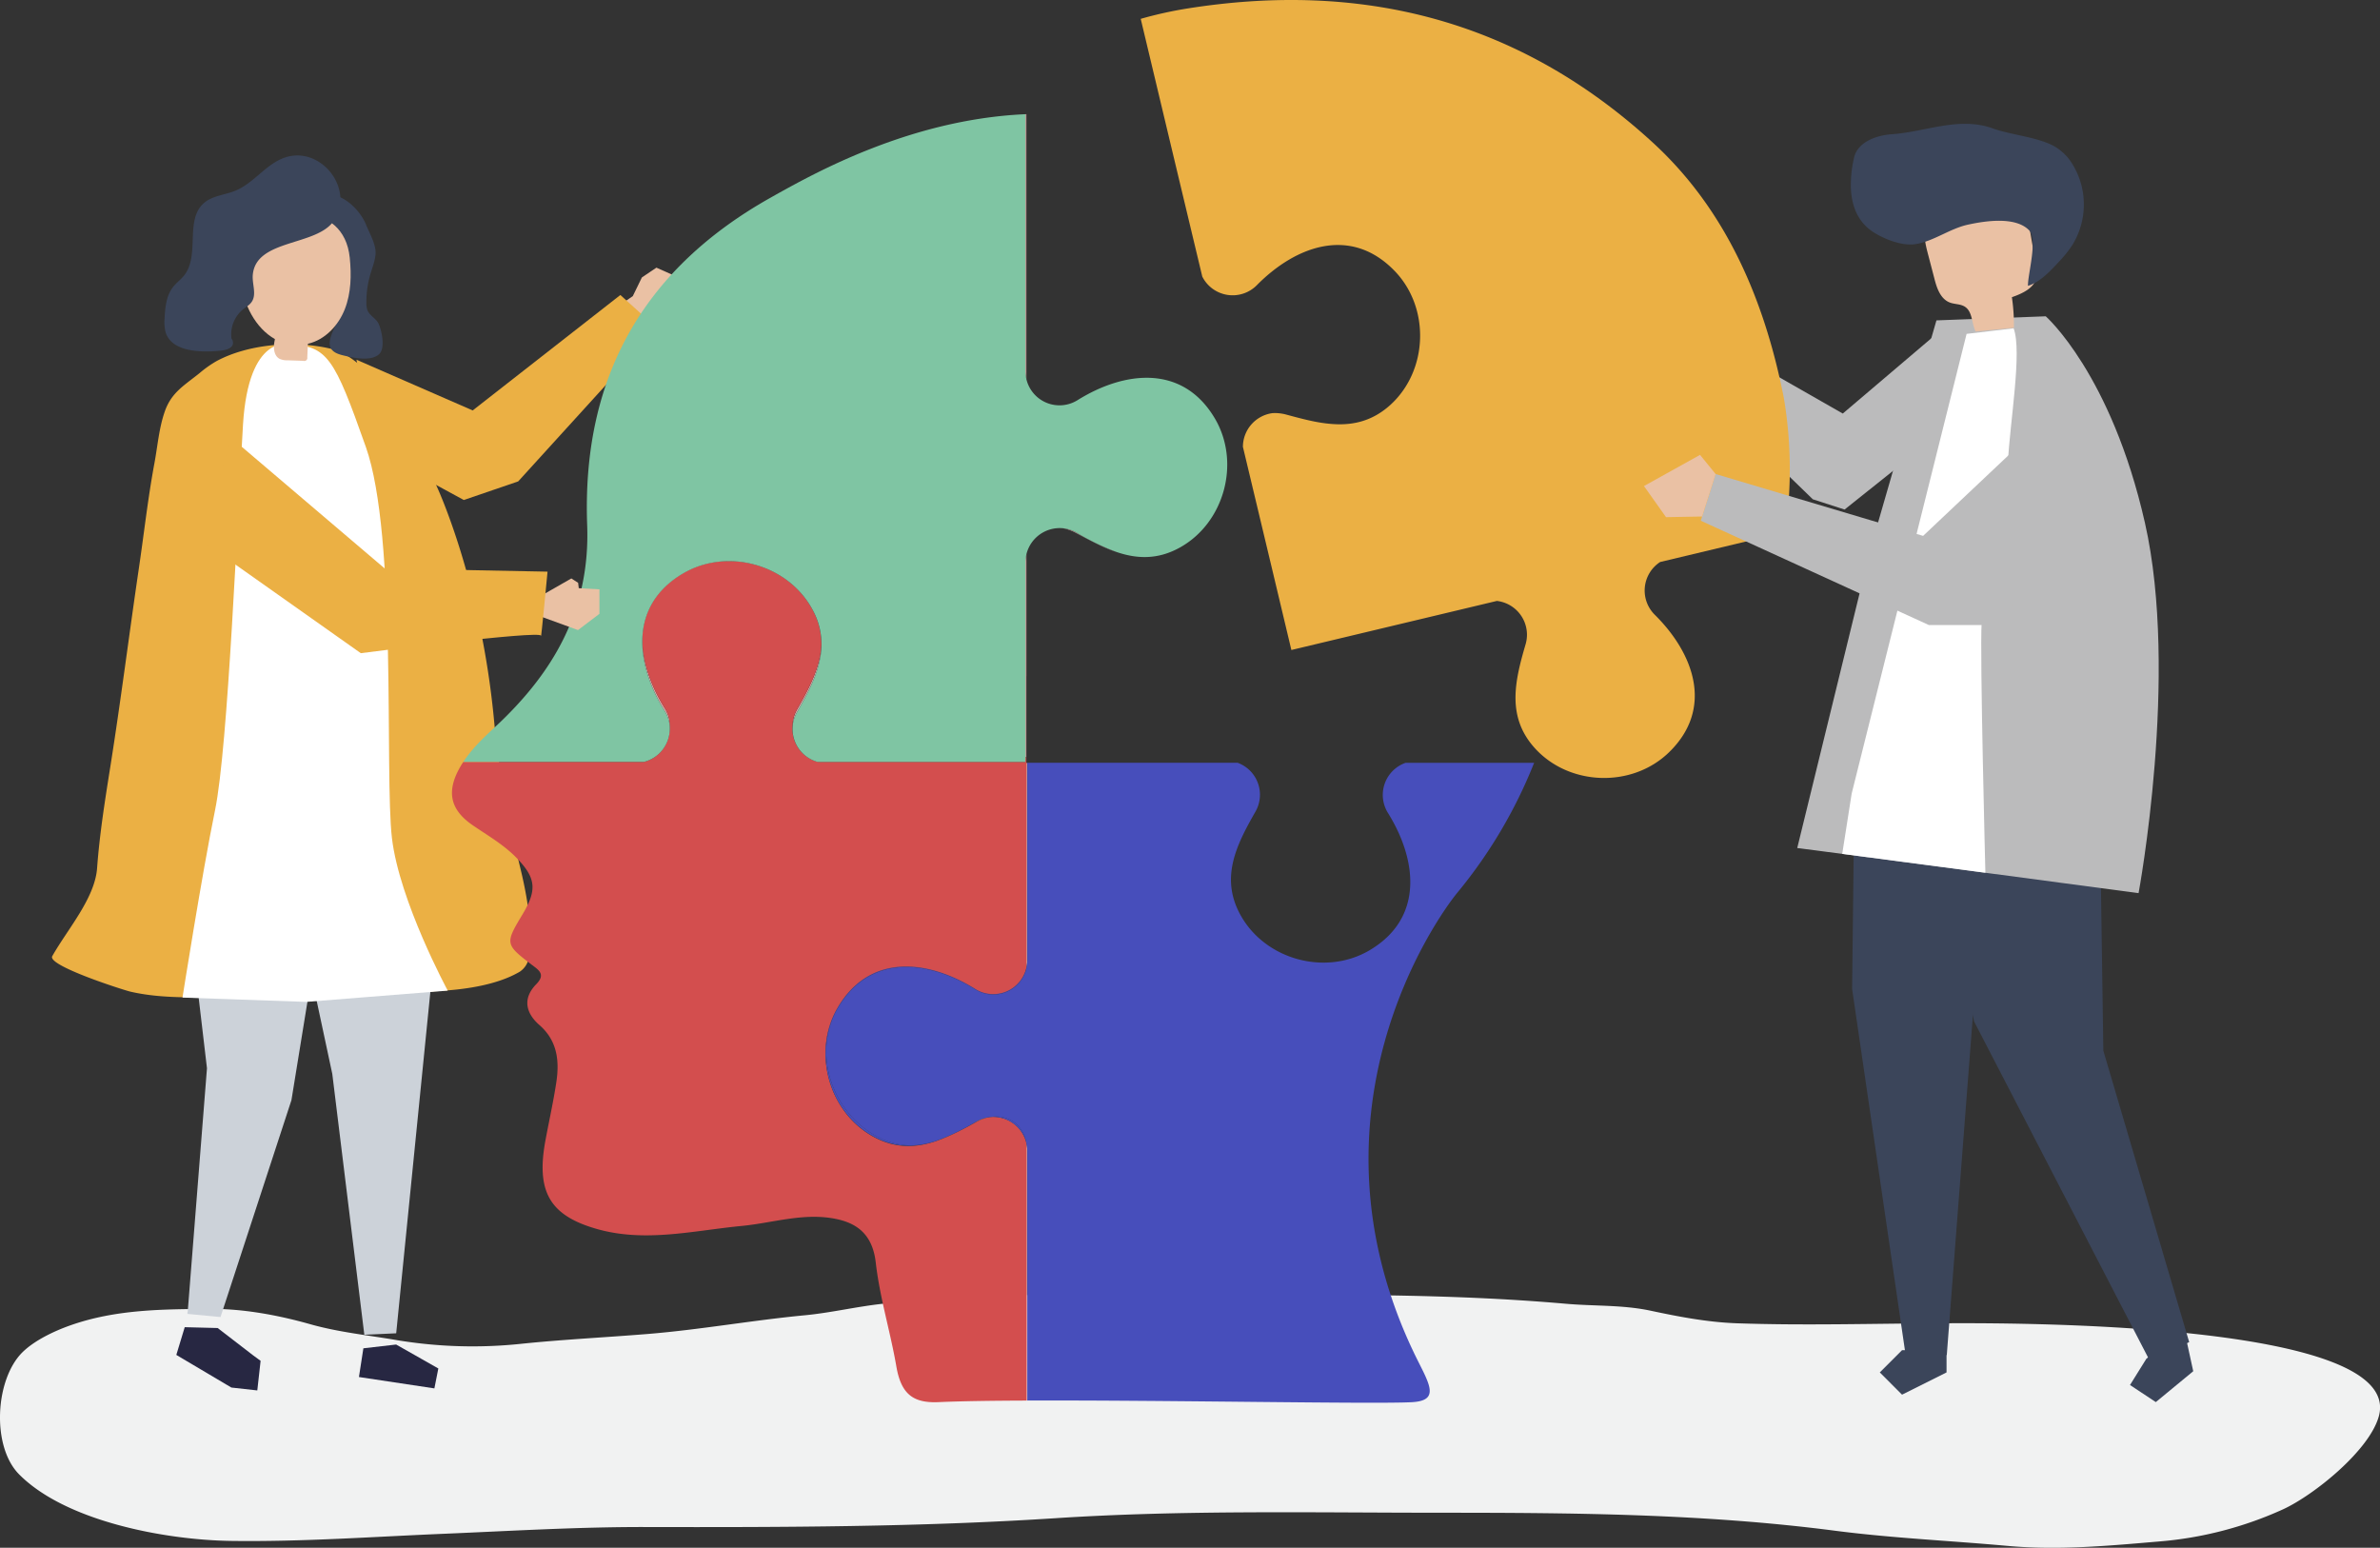
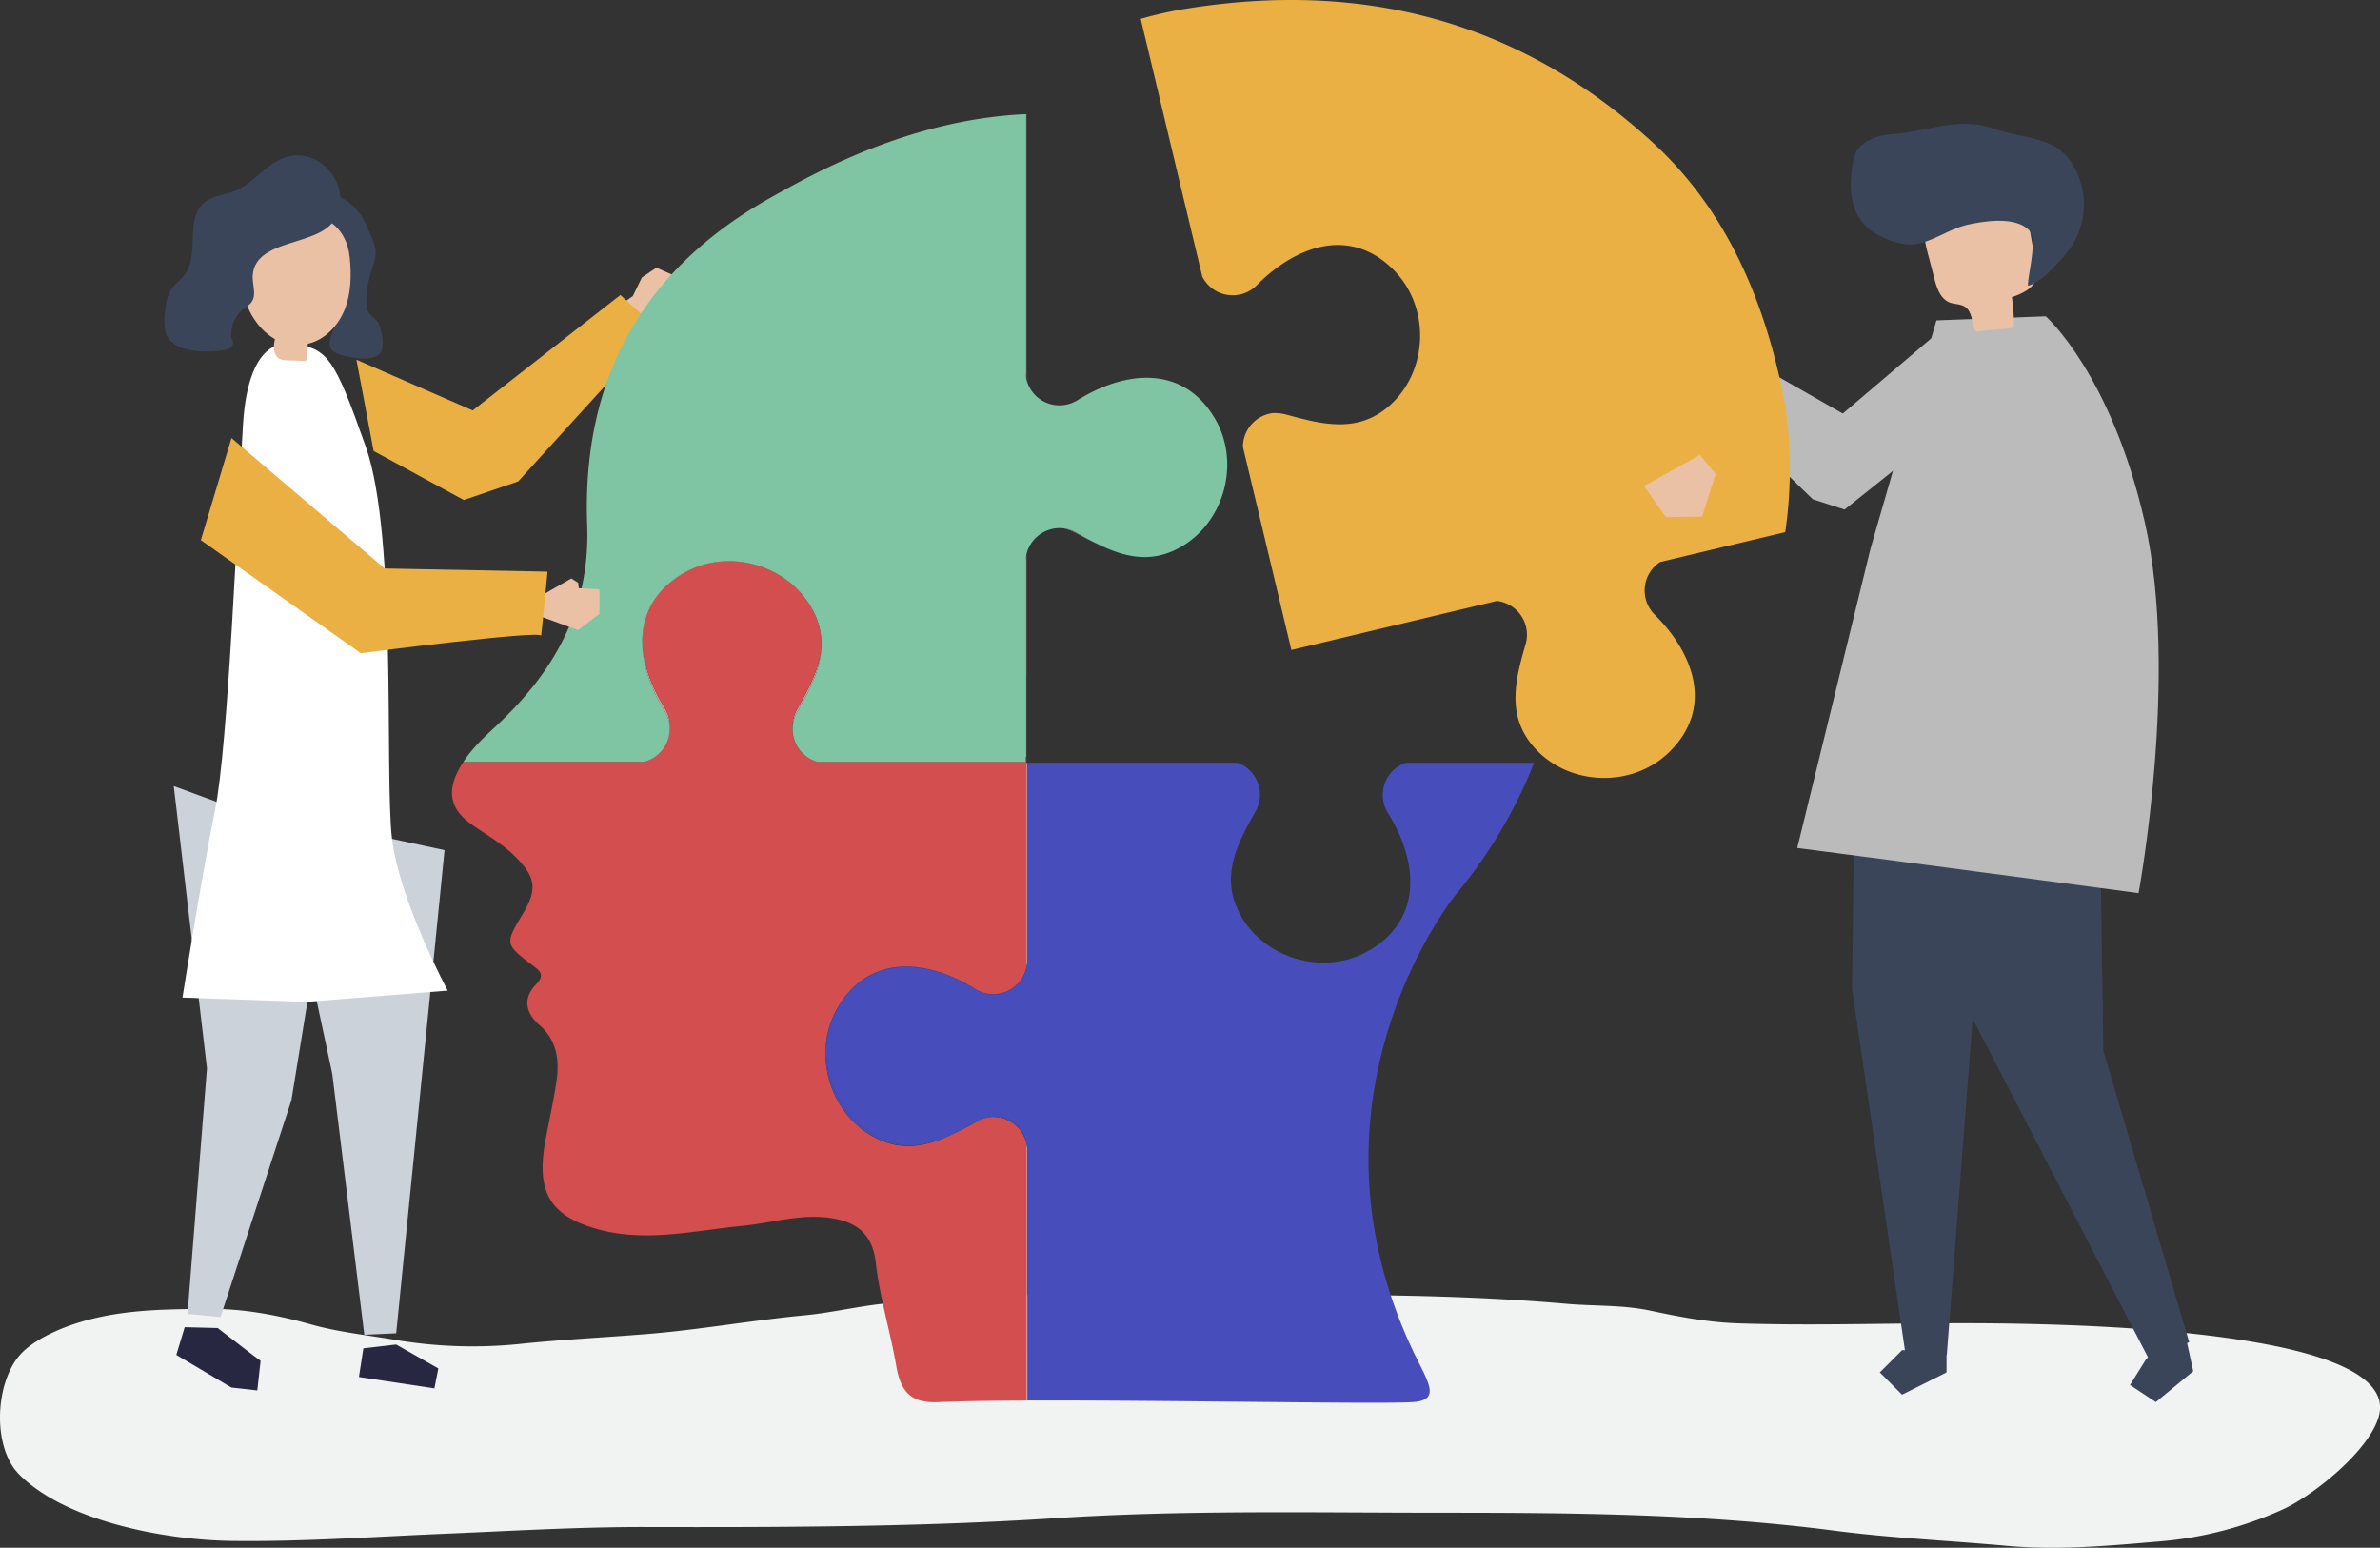
<svg xmlns="http://www.w3.org/2000/svg" viewBox="0 0 994 646.38">
  <rect x="0" y="0" width="994" height="646.38" fill="#333333" stroke="none" />
  <defs>
    <style>.cls-1{fill:#f1f2f2;}.cls-2{fill:#eac1a4;}.cls-3{fill:#ccd2d9;}.cls-4{fill:#272742;}.cls-5{fill:#ebb044;}.cls-6{fill:#fff;}.cls-7{fill:#3b455a;}.cls-8{fill:#bbbbbc;}.cls-9{fill:#d9a3a3;}.cls-10{fill:#d34e4e;}.cls-11{fill:#474ebb;}.cls-12{fill:#7fc5a3;}</style>
  </defs>
  <g id="Layer_2" data-name="Layer 2">
    <g id="Shadow">
      <path class="cls-1" d="M456,540.6c-29.11.08-58.22.76-87.27,3.89-11,1.18-21.69,3.78-32.67,4.82-21.93,2.09-43.47,6-65.48,7.8-17.73,1.45-35.53,2.3-53.21,4.14A193.28,193.28,0,0,1,166,559.73c-12.18-2.11-24.41-3.3-36.38-6.68-13.38-3.79-27.93-6.5-41.88-6.41-19.89.14-39.26.16-58.3,6.85-6.68,2.35-14.86,6.21-19.94,11.14C-2.08,575.91-3.65,604.06,8,615.76c19.54,19.69,61.23,27.42,88.62,27.78,30,.4,59.16-1.75,89.21-3,27.92-1.18,55.78-2.86,83.75-2.8,57.13.12,114.26,0,171.29-3.69,53.57-3.48,107.28-2.28,161-2.28,55.06,0,109.75.41,164.41,7.5,23.82,3.09,48.08,4.17,72,6.33,21.44,1.94,42,0,63.39-1.82a155.32,155.32,0,0,0,52-13.51c12.89-6,35.88-24.5,39.83-38.75,11.09-39.93-156.22-39-181.9-38.88-28.74.1-57.7,1-86.42,0-12.08-.45-24-2.73-35.77-5.24s-23.57-1.86-35.48-2.91c-49.65-4.37-99.42-3.73-149.23-3.73C488.46,540.69,472.24,540.55,456,540.6Z" />
    </g>
    <g id="Object">
      <path class="cls-2" d="M268.08,115.87l6.07-4.09,6.94,3.09,3.46,6.46-2.45,4.92L275.89,129l2.15.84-.6,1.76-9.63,3.17c-2-2.54-9.2-5.13-10.24-6.49l6.71-4.6Z" />
      <polygon class="cls-3" points="139.84 353.04 72.57 328.3 86.44 446.14 78.4 547.81 78.19 548.49 78.35 548.51 78.33 548.73 91.6 550 91.6 549.98 92.1 550.04 121.72 459.46 137.41 362.97 137.41 362.97 139.84 353.04" />
      <polygon class="cls-4" points="90.91 554.63 77.15 554.28 73.63 565.89 73.98 566 73.89 566.01 96.64 579.49 107.46 580.69 108.84 568.33 105.92 566.19 90.91 554.63" />
      <polygon class="cls-3" points="185.66 355.06 165.47 556.83 152.16 557.44 138.78 448.49 115.59 339.99 185.66 355.06" />
      <polygon class="cls-4" points="165.44 561.52 183.07 571.52 181.42 579.84 149.91 575.09 151.76 563.1 165.44 561.52" />
-       <path class="cls-5" d="M217.2,405.74c4.26-3,4.35-8.1,4.34-13.26,0-9.68-1.75-19.57-4-29-4.23-17.64-9-38.89-11.12-61.75C201,242.65,182.35,203,182.35,203l-6-16.05c-1.19-2.09-2.43-4.16-3.73-6.19C165.07,169,152,148.9,138.05,145.62l-.88-.2c-14.69-3.22-33.5-1.73-46.77,5.41a46.65,46.65,0,0,0-7,4.95c-6.49,5.24-11.78,8.07-14.57,16.05-2.43,6.92-3,14.48-4.34,21.65-2.72,14.58-4.34,29.34-6.51,44C53.92,265,50.46,292.57,46.11,320c-2.25,14.13-4.51,28.29-5.56,42.57-.94,12.62-12.33,25.44-18.73,36.76-2.23,3.94,29.76,14.14,32.62,14.81,13.27,3.08,27.39,2.29,41.07,2.36q45,.2,89.86-2.77c9.94-.66,22.19-2.56,31-7.51A9.47,9.47,0,0,0,217.2,405.74Z" />
      <path class="cls-6" d="M120.7,143.81s-16.88-4.56-19.21,33.53-6.22,134.51-11.67,161-13.6,78.28-13.6,78.28l51.7,1.8L187,413.71S166.8,376.39,163.69,350,166,224,152.8,186.67,136.81,144.48,120.7,143.81Z" />
      <polygon class="cls-5" points="156.03 188.34 193.71 208.82 216.42 201.05 274.53 137.16 259.09 123.2 197.42 171.41 148.87 150.23 156.03 188.34" />
      <path class="cls-7" d="M144.25,113.62c2.56,7.67-1.14,15.85-4.39,22.84-2.87,6.2-3.88,10.28,3.43,11.95,4.12,1,11.42,2.71,15-.45,2.73-2.38,1.19-9.76-.14-12.69-1-2.24-3.7-3.37-4.66-5.64a7.89,7.89,0,0,1-.46-3,40.9,40.9,0,0,1,1.69-12.24c.8-2.7,1.88-5.34,2.12-8.14.35-4.06-2.52-8.78-4-12.51-2.8-6.94-12.57-16.24-20.74-10.8-1.86,1.24-3,3.34-3.85,5.38a9.88,9.88,0,0,0-1.08,3.83c-.06,5.33,4.8,6.23,8.16,8.76A26.72,26.72,0,0,1,144.25,113.62Z" />
      <path class="cls-2" d="M128.7,143.55c7.09-1.67,12.64-7.62,15.3-14.4s2.81-14.3,2.07-21.55c-2.45-24.12-32.46-22.57-42.62-4.08C94.6,119.63,108.08,148.41,128.7,143.55Z" />
      <path class="cls-2" d="M128.7,141l-.36,8.25a1.26,1.26,0,0,1-1.63,1.45l-6.72-.23a7.29,7.29,0,0,1-3.24-.62c-2.14-1.15-2.58-4.05-2.24-6.46s1.2-4.83.69-7.2c4.63,2.27,9-2.87,13.64-.6Z" />
      <path class="cls-7" d="M119,65.79c-7.88,2.67-12.93,10.64-20.62,13.82-4.41,1.83-9.62,2.06-13.22,5.2-8.06,7-1.58,21.76-8.21,30.16-1.37,1.75-3.23,3.07-4.61,4.81-3,3.75-3.38,8.88-3.64,13.67a15.49,15.49,0,0,0,.11,3.33c1,11.06,17.09,10.36,23.47,9.65,7-.78,4.66-4.67,4.66-4.67l-.25-.31a13.42,13.42,0,0,1,4.7-12.14c1.31-1.06,2.86-1.9,3.78-3.31,2.07-3.17.1-7.36.4-11.13,1.23-15.18,26.71-11.93,33.9-22.74C148.31,78.87,133.9,60.73,119,65.79Z" />
      <polygon class="cls-2" points="720.37 150.69 711.51 145.74 709.21 137.08 707.13 136.64 706.48 139.18 702.51 132.54 696.6 130.45 689.76 135.23 687.21 143.47 692.68 149.76 702.06 152.99 713.89 160.3 720.37 150.69" />
      <polygon class="cls-8" points="721.21 145.06 707.92 160.79 757.12 208.52 770.38 212.8 826.87 167.75 811.76 136.9 769.63 172.71 721.21 145.06" />
      <polygon class="cls-7" points="914.03 563.63 916 572.67 900.37 585.56 889.59 578.43 896.42 567.46 912.05 554.58 914.03 563.63" />
      <polygon class="cls-7" points="859.36 285.38 876.8 325.6 878.45 438.78 914.31 560.51 897.64 567.9 824.45 426.56 816.12 381.79 812.8 287.5 859.36 285.38" />
      <polygon class="cls-7" points="774.9 294.39 773.53 413 795.88 565.92 813.07 565.92 823.92 424.82 847.44 283.71 774.9 294.39" />
      <polygon class="cls-7" points="812.97 563.88 812.97 573.17 794.38 582.46 785.09 573.17 794.38 563.88 812.97 563.88" />
      <path class="cls-8" d="M808.75,133.8l45.65-1.7s27.31,24,41.42,86.23C910.19,281.74,893.17,373,893.17,373s-122.48-16.32-142.56-18.84L781.25,229Z" />
      <path class="cls-2" d="M825.11,138.46l16-1.56a80.33,80.33,0,0,0-.85-12.78c4.44-1.55,9.58-3.89,10.36-8.53a13.17,13.17,0,0,0-.25-4.42Q848.8,102.1,847.25,93a16.1,16.1,0,0,0-1.88-6c-2-3.14-5.85-4.52-9.52-5.17-9.36-1.63-19.55.38-26.82,6.5a14.53,14.53,0,0,0-4.53,6c-1.32,3.67-.34,7.72.64,11.49l2.73,10.44c1,4,2.55,8.56,6.41,10.06,2,.8,4.46.57,6.31,1.75C823.86,130.12,823.41,135,825.11,138.46Z" />
      <path class="cls-7" d="M773,78.05a51.51,51.51,0,0,1,1.31-12.11c1.42-6.49,9.08-9.41,15.71-9.87,14.32-1,28.14-7.49,42.13-2.48,8,2.87,18.73,3.56,26,7.59a21.42,21.42,0,0,1,7.31,7.23,32.19,32.19,0,0,1,0,34,45.35,45.35,0,0,1-5,6.3c-3.78,4.09-8.3,9.14-13.49,10.65-.12-4.64,4.13-19.28.57-23.09-5.65-6-18.45-4-25.47-2.48-7.66,1.61-14.49,7-22.08,8.17-5.47.83-12.44-1.86-17.08-4.69C775.64,92.87,773.21,85.54,773,78.05Z" />
-       <path class="cls-6" d="M821.34,139.44l-48,192-3.94,25.18,59.79,7.87s-2.36-91.93-1.57-104.18,9.66-38.77,11-67.33c.78-16.52,6-46.2,2.36-55.86Z" />
      <path class="cls-9" d="M428.66,352.27v52a14.49,14.49,0,0,0,.39-3.27V318.64h-.39Z" />
      <path class="cls-9" d="M428.68,282.37V231.45a14.35,14.35,0,0,0-.41,3.31v81.5h.39V282.37Z" />
      <path class="cls-9" d="M413.38,466.52a14,14,0,0,0-5.58,1.81A99.77,99.77,0,0,1,391,476.44c5.56-1.84,11.06-4.83,16.83-8A18.1,18.1,0,0,1,413.38,466.52Z" />
      <path class="cls-9" d="M466.28,230.54a99.31,99.31,0,0,1-16.75-8.11,14,14,0,0,0-5.58-1.81,18.1,18.1,0,0,1,5.51,2C455.23,225.71,460.73,228.7,466.28,230.54Z" />
      <path class="cls-9" d="M428.65,477.35V584.92h.41V480.66A14.35,14.35,0,0,0,428.65,477.35Z" />
      <path class="cls-9" d="M277.58,296.9a13.91,13.91,0,0,1,2.14,7.75,14,14,0,0,0-2.09-8.91c-5.74-9.2-9.41-19.42-9.36-29.06C267.91,276.66,271.62,287.33,277.58,296.9Z" />
      <path class="cls-9" d="M343.09,269.27c-.45,9.26-5.1,18.06-10.18,27a14.06,14.06,0,0,0-1.87,7.12,14,14,0,0,1,1.83-5.94C338.16,288.14,343,279,343.09,269.27Z" />
      <path class="cls-9" d="M428.67,158.35V47.68h-.39V155.08A14.49,14.49,0,0,0,428.67,158.35Z" />
      <path class="cls-10" d="M413.38,466.52a18.1,18.1,0,0,0-5.51,2c-5.77,3.13-11.27,6.12-16.83,8-8.36,2.85-17,3.29-26.19-1.74-18.82-10.23-25.79-35.55-14.93-54,13.38-22.75,37.72-19.95,57.4-7.67a14.21,14.21,0,0,0,21.34-8.79V318.64h0v-2.38h-.39v1.92H341.49A14.26,14.26,0,0,1,331,303.34a14.06,14.06,0,0,1,1.87-7.12c5.08-8.89,9.73-17.69,10.18-27a29.84,29.84,0,0,0-3.82-14.81c-10.22-18.83-35.54-25.81-54-15-11.69,6.87-16.63,16.64-17,27.18,0,9.64,3.62,19.86,9.36,29.06a14,14,0,0,1,2.09,8.91A14.27,14.27,0,0,1,269,318.18H193.53c-.25.38-.51.75-.75,1.14-6.51,10.65-5.17,18.56,4.55,25.26,6.22,4.29,12.79,8,18.25,13.54,8.32,8.5,8.86,13.51,2.5,24C210.93,394,211,394.45,222,402.85c2.95,2.26,6.07,4,1.93,8.22-6.1,6.28-3.92,12.41,1.33,17,7.37,6.42,8.48,14.66,7.09,23.88-1.2,8-3,16-4.49,24-4.06,21.55,1.59,31.55,21.06,37.21,20.33,5.91,40.55.79,60.82-1.16,13.58-1.31,26.95-6,40.85-2.6,9,2.23,14,7.75,15.16,17.85,1.69,14.74,6.08,28.82,8.59,43.32,2,11.83,7.19,15.52,17.84,15,8.92-.4,21.69-.59,36.5-.64V477.35A14.26,14.26,0,0,0,413.38,466.52Z" />
      <path class="cls-5" d="M502.13,115.51a14.2,14.2,0,0,0,22.79,3.59c16.29-16.51,39.31-24.89,57.62-5.87,14.84,15.42,13.94,41.67-2,56-7.82,7-16.28,8.6-25.08,7.77-5.83-.5-11.87-2.13-18.21-3.84a18,18,0,0,0-5.82-.62,14.24,14.24,0,0,0-12.33,14.08l11.83,49.53h0l7.86,33h0l.28,1.19.27,1.12.38-.09,85.44-20.4a14.21,14.21,0,0,1,12,18.11c-4.48,15.29-8,30.15,3.75,43.25,14.31,15.94,40.55,16.85,56,2,19-18.29,10.67-41.32-5.83-57.62a14.22,14.22,0,0,1,2.28-22l52.24-12.47a180.67,180.67,0,0,0-.57-56c-9-45.72-26.78-81.08-54.81-106.76C632.7,6.76,566.34-7.65,495.88,3.55a166.52,166.52,0,0,0-19.46,4.32L490.05,65Z" />
      <polygon class="cls-10" points="428.67 316.26 428.66 316.26 428.66 318.64 428.66 318.64 428.67 317.49 428.67 316.26" />
      <path class="cls-11" d="M589.67,585.6c12.71-.69,6.54-8.63.68-21-47.57-100,9.09-180.58,18.37-191.86a202.23,202.23,0,0,0,32-54.15H587a14.21,14.21,0,0,0-7.34,20.9c12.26,19.69,15.05,44-7.71,57.4-18.45,10.85-43.77,3.87-54-15-8.41-15.48-1.51-29.1,6.4-42.94a14.21,14.21,0,0,0-7.49-20.4H429.05V401a14.49,14.49,0,0,1-.39,3.27v.35a14.22,14.22,0,0,1-21.29,8.59c-19.69-12.27-44-15.06-57.4,7.69-10.85,18.46-2.82,43.34,16,53.57,9.1,4.94,17.14,4.63,25.07,2a99.77,99.77,0,0,0,16.76-8.11,14,14,0,0,1,5.58-1.81c7.24-1.28,13.64,2.73,15.27,10.59v.24a14.35,14.35,0,0,1,.4,3.31V584.91C486.38,584.7,574,586.45,589.67,585.6Z" />
      <path class="cls-11" d="M428.65,477.35v-.24c-1.63-7.86-8-11.87-15.27-10.59A14.26,14.26,0,0,1,428.65,477.35Z" />
      <path class="cls-11" d="M407.32,413c-19.68-12.28-44-15.08-57.4,7.67-10.86,18.44-3.89,43.76,14.93,54,9.24,5,17.83,4.59,26.19,1.74-7.93,2.64-16,2.95-25.07-2-18.82-10.23-26.85-35.11-16-53.57,13.38-22.75,37.71-20,57.4-7.69a14.22,14.22,0,0,0,21.29-8.59v-.35A14.21,14.21,0,0,1,407.32,413Z" />
      <path class="cls-12" d="M507.41,174.81C494,152.06,469.68,154.86,450,167.14a14.21,14.21,0,0,1-21.33-8.79,14.49,14.49,0,0,1-.4-3.27V47.69C399,49,370.41,57.85,343,71.27c-7.36,3.61-14.6,7.56-21.77,11.62-50.34,28.51-78.35,72.28-76,136.42,1.34,36-14.69,62.19-38.36,84.21-4.29,4-8.54,7.94-12,12.72-.47.63-.91,1.28-1.35,1.94H269a14.27,14.27,0,0,0,10.73-13.53,14,14,0,0,0-2.14-7.75c-6-9.57-9.68-20.24-9.31-30.22.38-10.54,5.32-20.31,17-27.18,18.45-10.85,43.77-3.87,54,15a29.84,29.84,0,0,1,3.82,14.81c-.1,9.69-4.93,18.87-10.22,28.13a14,14,0,0,0-1.83,5.94,14.26,14.26,0,0,0,10.45,14.84h86.78V234.76A14.3,14.3,0,0,1,444,220.62a14,14,0,0,1,5.58,1.81,99.31,99.31,0,0,0,16.75,8.11c8.37,2.85,17,3.29,26.2-1.74C511.3,218.57,518.26,193.25,507.41,174.81Z" />
-       <polygon class="cls-8" points="861.6 168.65 803.18 223.8 716.53 197.97 710.33 217.47 805.57 261.03 830.63 261.03 883.58 215.98 861.6 168.65" />
      <polygon class="cls-2" points="710.89 215.71 695.81 215.98 686.6 202.99 710.01 189.97 716.53 197.97 710.89 215.71" />
      <polygon class="cls-2" points="226.17 248.7 225.89 257.49 241.4 263.14 250.35 256.36 250.35 246.13 241.72 245.65 241.45 243.4 238.62 241.58 226.17 248.7" />
      <path class="cls-5" d="M96.68,182.94l64,54.48,68,1.32s-2.76,29.2-2.73,26.77-75.26,7.28-75.26,7.28l-66.8-47.21Z" />
    </g>
  </g>
</svg>